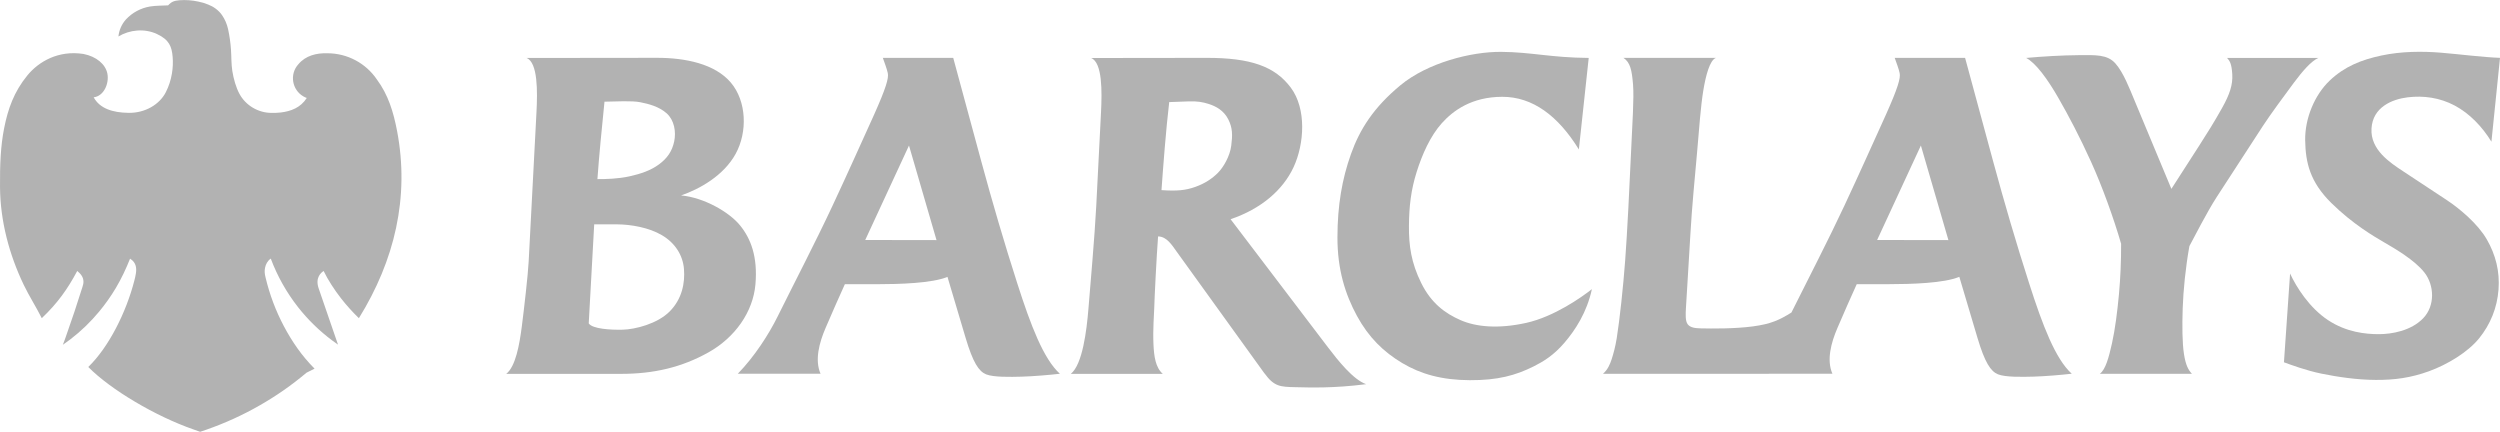
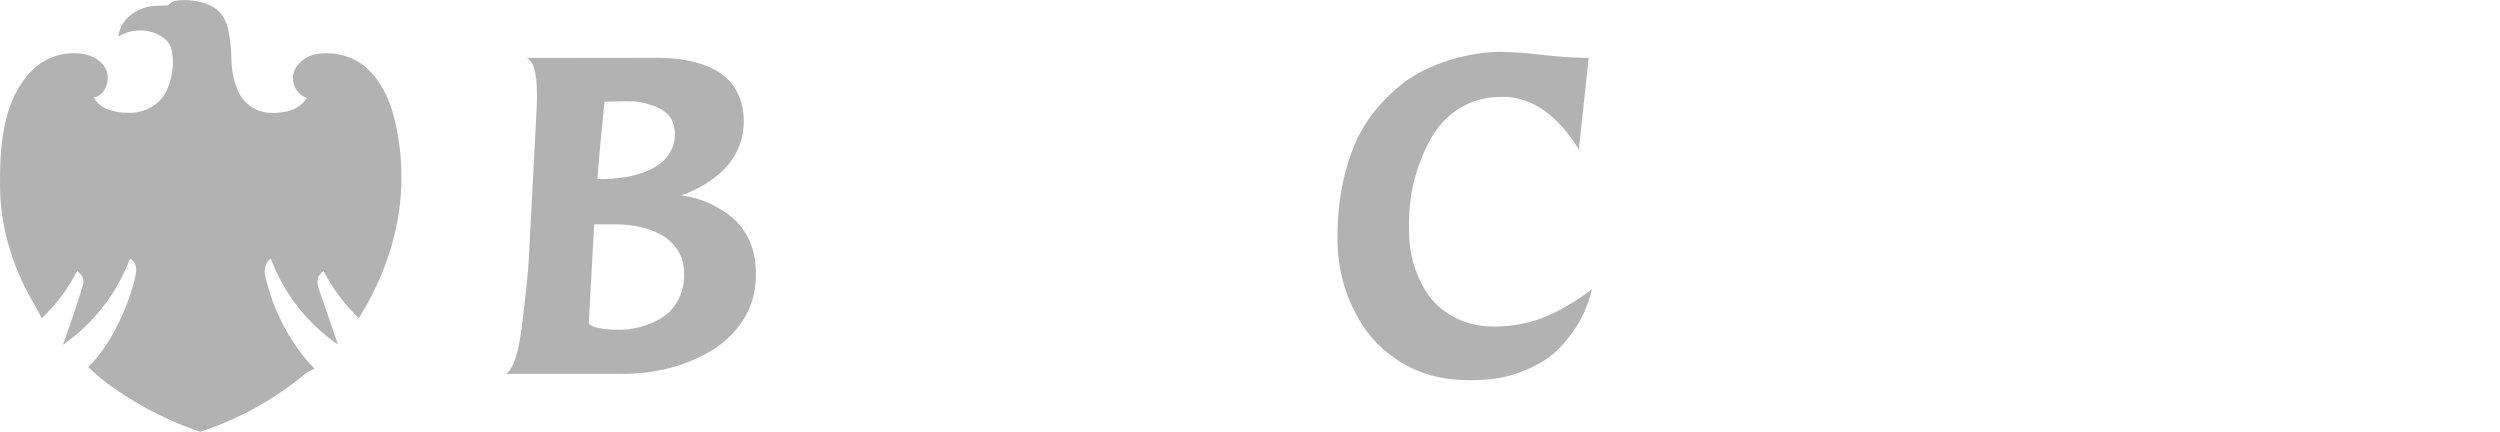
<svg xmlns="http://www.w3.org/2000/svg" xml:space="preserve" width="300mm" height="51.81mm" style="shape-rendering:geometricPrecision; text-rendering:geometricPrecision; image-rendering:optimizeQuality; fill-rule:evenodd; clip-rule:evenodd" viewBox="0 0 67.586 11.672">
  <defs>
    <style type="text/css">
   
    .fil0 {fill:#B2B2B2}
   
  </style>
  </defs>
  <g id="Capa_x0020_1">
    <g id="_166255664">
      <path id="_151940104" class="fil0" d="M15.916 8.744l0.148 -2.679 0.619 0c0.375,0.003 0.86,0.085 1.213,0.294 0.353,0.208 0.565,0.538 0.595,0.915 0.03,0.377 -0.052,0.808 -0.385,1.144 -0.332,0.336 -0.933,0.486 -1.268,0.495 -0.335,0.009 -0.821,-0.022 -0.921,-0.169zm0.235 -3.902c0.046,-0.646 0.118,-1.368 0.191,-2.093 0.317,-0.006 0.739,-0.03 0.964,0.014 0.225,0.044 0.511,0.117 0.717,0.301 0.206,0.185 0.259,0.497 0.203,0.761 -0.056,0.265 -0.189,0.457 -0.414,0.621 -0.224,0.164 -0.491,0.254 -0.798,0.322 -0.307,0.067 -0.629,0.075 -0.864,0.074zm-2.464 5.264c0.253,-0.198 0.357,-0.793 0.419,-1.273 0.062,-0.48 0.167,-1.396 0.186,-1.758l0.211 -4.034c0.03,-0.57 0.039,-1.35 -0.267,-1.474l3.514 -0.004c0.78,-0.002 1.579,0.164 2.007,0.669 0.429,0.505 0.455,1.337 0.131,1.927 -0.324,0.59 -0.974,0.952 -1.475,1.124 0.62,0.058 1.298,0.448 1.592,0.808 0.294,0.36 0.482,0.849 0.418,1.596 -0.065,0.747 -0.551,1.437 -1.271,1.84 -0.72,0.403 -1.477,0.581 -2.363,0.58l-3.101 -0z" />
      <path id="_167774296" class="fil0" d="M2.232 7.748c-0.142,0.454 -0.292,0.906 -0.452,1.354 -0.015,0.041 -0.056,0.163 -0.081,0.219 0.069,-0.047 0.137,-0.097 0.203,-0.147 0.288,-0.221 0.549,-0.473 0.779,-0.751 0.166,-0.2 0.316,-0.412 0.449,-0.635 0.155,-0.26 0.277,-0.523 0.386,-0.795 0.087,0.053 0.133,0.12 0.153,0.195 0.033,0.125 -0.005,0.27 -0.038,0.401 -0.218,0.848 -0.687,1.793 -1.245,2.332 0.607,0.614 1.815,1.33 2.843,1.688l0.181 0.064 0.172 -0.058c0.501,-0.175 0.984,-0.395 1.442,-0.658 0.451,-0.258 0.86,-0.543 1.263,-0.882l0.217 -0.109c-0.339,-0.339 -0.607,-0.726 -0.832,-1.152 -0.217,-0.411 -0.383,-0.85 -0.491,-1.305 -0.028,-0.111 -0.034,-0.184 -0.015,-0.274 0.019,-0.09 0.065,-0.183 0.154,-0.244 0.178,0.476 0.428,0.919 0.739,1.315 0.266,0.338 0.576,0.641 0.924,0.9 0.051,0.038 0.104,0.073 0.155,0.111l-0.048 -0.138 -0.475 -1.381c-0.104,-0.302 0.076,-0.434 0.134,-0.472 0.121,0.249 0.289,0.506 0.472,0.742 0.147,0.189 0.308,0.366 0.481,0.534 0.963,-1.553 1.376,-3.271 1.031,-5.068 -0.096,-0.502 -0.236,-0.97 -0.545,-1.386 -0.3,-0.442 -0.8,-0.707 -1.335,-0.708 -0.296,-0.009 -0.589,0.061 -0.787,0.297 -0.247,0.272 -0.169,0.694 0.135,0.869 0.031,0.018 0.061,0.031 0.092,0.043 -0.167,0.262 -0.427,0.36 -0.709,0.393 -0.084,0.01 -0.159,0.01 -0.241,0.01 -0.364,0.001 -0.7,-0.203 -0.868,-0.511 -0.096,-0.176 -0.162,-0.414 -0.195,-0.624 -0.03,-0.195 -0.022,-0.384 -0.036,-0.579 -0.013,-0.186 -0.039,-0.371 -0.079,-0.553 -0.03,-0.136 -0.086,-0.266 -0.166,-0.38 -0.089,-0.128 -0.227,-0.227 -0.372,-0.282 -0.086,-0.036 -0.175,-0.062 -0.267,-0.08 -0.167,-0.036 -0.339,-0.049 -0.51,-0.036 -0.136,0.014 -0.21,0.033 -0.305,0.138 -0.157,0.009 -0.335,0.005 -0.491,0.031 -0.248,0.042 -0.477,0.164 -0.65,0.35 -0.114,0.128 -0.185,0.289 -0.203,0.46 0.302,-0.182 0.703,-0.223 1.04,-0.067 0.337,0.156 0.403,0.346 0.426,0.62 0.023,0.274 -0.016,0.624 -0.185,0.955 -0.169,0.331 -0.558,0.562 -1,0.557 -0.442,-0.004 -0.786,-0.12 -0.95,-0.42 0.278,-0.032 0.424,-0.378 0.37,-0.644 -0.052,-0.253 -0.299,-0.46 -0.645,-0.528 -0.678,-0.106 -1.211,0.205 -1.517,0.579 -0.361,0.441 -0.526,0.904 -0.63,1.436 -0.092,0.469 -0.115,0.973 -0.11,1.586 0.008,0.916 0.246,1.815 0.64,2.638 0.149,0.31 0.335,0.597 0.489,0.904 0.426,-0.404 0.698,-0.787 0.959,-1.277 0.096,0.08 0.167,0.166 0.168,0.289 0.001,0.049 -0.011,0.09 -0.025,0.135z" />
-       <path id="_154309976" class="fil0" d="M23.392 6.488l1.926 0.003 -0.744 -2.557 -1.183 2.554zm0.287 1.195l-0.839 0.001c-0.17,0.371 -0.346,0.778 -0.52,1.18 -0.174,0.403 -0.298,0.872 -0.137,1.24l-2.237 0c0.454,-0.466 0.838,-1.067 1.073,-1.541 0.496,-0.999 1.034,-2.031 1.485,-2.996 0.451,-0.964 0.719,-1.572 1.124,-2.462 0.321,-0.718 0.403,-0.994 0.373,-1.128 -0.03,-0.134 -0.088,-0.277 -0.134,-0.412l1.903 0 0.76 2.804c0.299,1.101 0.614,2.18 0.975,3.303 0.36,1.123 0.706,2.032 1.148,2.432 -0.263,0.032 -0.735,0.071 -1.036,0.079 -0.301,0.008 -0.762,0.018 -0.959,-0.063 -0.197,-0.082 -0.354,-0.315 -0.555,-0.991l-0.489 -1.644c-0.415,0.173 -1.286,0.198 -1.935,0.199z" />
-       <path id="_154310408" class="fil0" d="M31.4 5.14c0.047,-0.645 0.118,-1.61 0.209,-2.38l0.526 -0.019c0.232,-0.009 0.378,0.019 0.528,0.065 0.217,0.067 0.422,0.184 0.542,0.419 0.12,0.235 0.117,0.431 0.081,0.714 -0.036,0.283 -0.21,0.582 -0.36,0.733 -0.15,0.151 -0.348,0.288 -0.616,0.382 -0.268,0.095 -0.499,0.113 -0.911,0.086zm2.785 4.953c0.262,0.363 0.432,0.365 0.831,0.374 0.399,0.009 1.025,0.033 1.917,-0.081 -0.347,-0.12 -0.757,-0.634 -1.038,-1.004l-2.627 -3.456c0.821,-0.277 1.416,-0.786 1.705,-1.411 0.289,-0.625 0.352,-1.572 -0.077,-2.146 -0.429,-0.575 -1.086,-0.807 -2.282,-0.805l-3.116 0.004c0.306,0.123 0.296,0.904 0.267,1.474l-0.129 2.536c-0.04,0.793 -0.164,2.187 -0.211,2.773 -0.048,0.586 -0.159,1.5 -0.476,1.756l2.486 0c-0.197,-0.174 -0.237,-0.47 -0.252,-0.804 -0.018,-0.402 0.017,-0.817 0.021,-0.972 0.007,-0.28 0.063,-1.405 0.104,-1.94 0.234,0.004 0.374,0.233 0.499,0.407l2.376 3.295z" />
      <path id="_154310216" class="fil0" d="M42.683 4.044l0.267 -2.478c-1.024,-0.008 -1.543,-0.157 -2.362,-0.164 -0.819,-0.008 -1.996,0.298 -2.725,0.9 -0.729,0.603 -1.102,1.194 -1.341,1.864 -0.239,0.67 -0.364,1.382 -0.365,2.252 -0.001,0.87 0.21,1.537 0.527,2.121 0.317,0.584 0.72,0.974 1.223,1.275 0.504,0.3 1.071,0.46 1.827,0.464 0.755,0.004 1.24,-0.129 1.726,-0.372 0.258,-0.129 0.541,-0.297 0.836,-0.643 0.295,-0.346 0.604,-0.818 0.74,-1.446 -0.276,0.217 -1.019,0.744 -1.776,0.912 -0.758,0.168 -1.358,0.108 -1.774,-0.074 -0.417,-0.182 -0.795,-0.458 -1.065,-1.006 -0.27,-0.547 -0.335,-1.006 -0.331,-1.542 0.004,-0.536 0.057,-0.976 0.207,-1.453 0.149,-0.477 0.371,-0.977 0.681,-1.323 0.31,-0.345 0.812,-0.712 1.634,-0.714 0.822,-0.001 1.51,0.512 2.073,1.425z" />
-       <path id="_154310264" class="fil0" d="M50.748 6.488l1.926 0.003 -0.744 -2.557 -1.183 2.554zm0.286 1.195l-0.839 0.001c-0.17,0.371 -0.346,0.778 -0.52,1.18 -0.174,0.403 -0.298,0.872 -0.137,1.24l-6.203 0.002c0.132,-0.115 0.19,-0.258 0.236,-0.397 0.045,-0.14 0.101,-0.339 0.137,-0.57 0.082,-0.518 0.174,-1.382 0.227,-2.09 0.054,-0.708 0.125,-2.13 0.159,-2.925 0.034,-0.795 0.085,-1.461 0.054,-1.843 -0.032,-0.382 -0.074,-0.594 -0.258,-0.716l2.498 0c-0.165,0.061 -0.275,0.478 -0.342,0.892 -0.068,0.415 -0.111,1.022 -0.167,1.667 -0.057,0.645 -0.14,1.482 -0.18,2.202 -0.04,0.72 -0.102,1.656 -0.121,2.005 -0.009,0.166 -0.019,0.349 0.049,0.437 0.068,0.088 0.198,0.106 0.352,0.109 0.294,0.007 0.915,0.013 1.409,-0.053 0.494,-0.066 0.724,-0.177 1.042,-0.375 0.481,-0.963 0.995,-1.955 1.429,-2.883 0.451,-0.964 0.719,-1.572 1.124,-2.462 0.321,-0.718 0.403,-0.994 0.373,-1.128 -0.029,-0.134 -0.088,-0.277 -0.134,-0.412l1.903 0 0.76 2.804c0.299,1.101 0.614,2.18 0.975,3.303 0.36,1.123 0.706,2.032 1.148,2.432 -0.263,0.032 -0.735,0.071 -1.036,0.079 -0.301,0.008 -0.762,0.018 -0.959,-0.063 -0.197,-0.082 -0.354,-0.315 -0.555,-0.991l-0.489 -1.644c-0.415,0.173 -1.287,0.198 -1.935,0.199z" />
-       <path id="_154310072" class="fil0" d="M54.775 1.566c0.446,-0.04 0.975,-0.072 1.423,-0.075 0.449,-0.003 0.772,-0.023 0.99,0.223 0.218,0.246 0.377,0.665 0.523,1.015l0.991 2.377 0.743 -1.155c0.219,-0.34 0.416,-0.654 0.623,-1.024 0.208,-0.37 0.298,-0.633 0.28,-0.922 -0.018,-0.289 -0.068,-0.357 -0.14,-0.439l2.467 6.75859e-005c-0.194,0.086 -0.426,0.355 -0.662,0.671 -0.236,0.316 -0.636,0.86 -0.837,1.168l-1.247 1.919c-0.262,0.403 -0.634,1.135 -0.74,1.33 -0.104,0.578 -0.165,1.196 -0.181,1.68 -0.016,0.483 -0.012,0.936 0.034,1.235 0.046,0.3 0.118,0.433 0.215,0.536l-2.489 -6.75859e-005c0.155,-0.115 0.242,-0.439 0.328,-0.823 0.086,-0.384 0.146,-0.871 0.188,-1.32 0.041,-0.449 0.061,-0.903 0.059,-1.372 -0.201,-0.692 -0.509,-1.548 -0.814,-2.219 -0.305,-0.671 -0.594,-1.222 -0.884,-1.727 -0.29,-0.505 -0.608,-0.942 -0.869,-1.078z" />
-       <path id="_154310024" class="fil0" d="M61.745 9.797l0.166 -2.402c0.168,0.367 0.523,0.926 1.022,1.257 0.499,0.331 1.019,0.382 1.376,0.382 0.358,0 0.875,-0.092 1.201,-0.431 0.326,-0.339 0.301,-0.893 0.034,-1.234 -0.267,-0.341 -0.805,-0.651 -1.087,-0.815 -0.282,-0.164 -0.857,-0.5 -1.434,-1.069 -0.577,-0.57 -0.694,-1.094 -0.704,-1.69 -0.01,-0.596 0.256,-1.228 0.659,-1.613 0.403,-0.385 0.859,-0.565 1.401,-0.681 0.542,-0.115 1.107,-0.118 1.616,-0.076 0.509,0.042 1.121,0.122 1.591,0.139l-0.232 2.267c-0.246,-0.403 -0.589,-0.763 -0.994,-0.978 -0.405,-0.215 -0.843,-0.273 -1.269,-0.222 -0.426,0.052 -0.945,0.267 -0.979,0.843 -0.034,0.576 0.502,0.924 0.859,1.159l1.176 0.776c0.348,0.23 0.838,0.64 1.081,1.061 0.243,0.421 0.355,0.869 0.318,1.359 -0.037,0.49 -0.218,0.939 -0.525,1.318 -0.308,0.379 -0.862,0.71 -1.354,0.889 -0.493,0.179 -0.933,0.238 -1.441,0.235 -0.507,-0.002 -1.037,-0.082 -1.459,-0.168 -0.421,-0.085 -0.847,-0.245 -1.022,-0.309z" />
    </g>
  </g>
</svg>